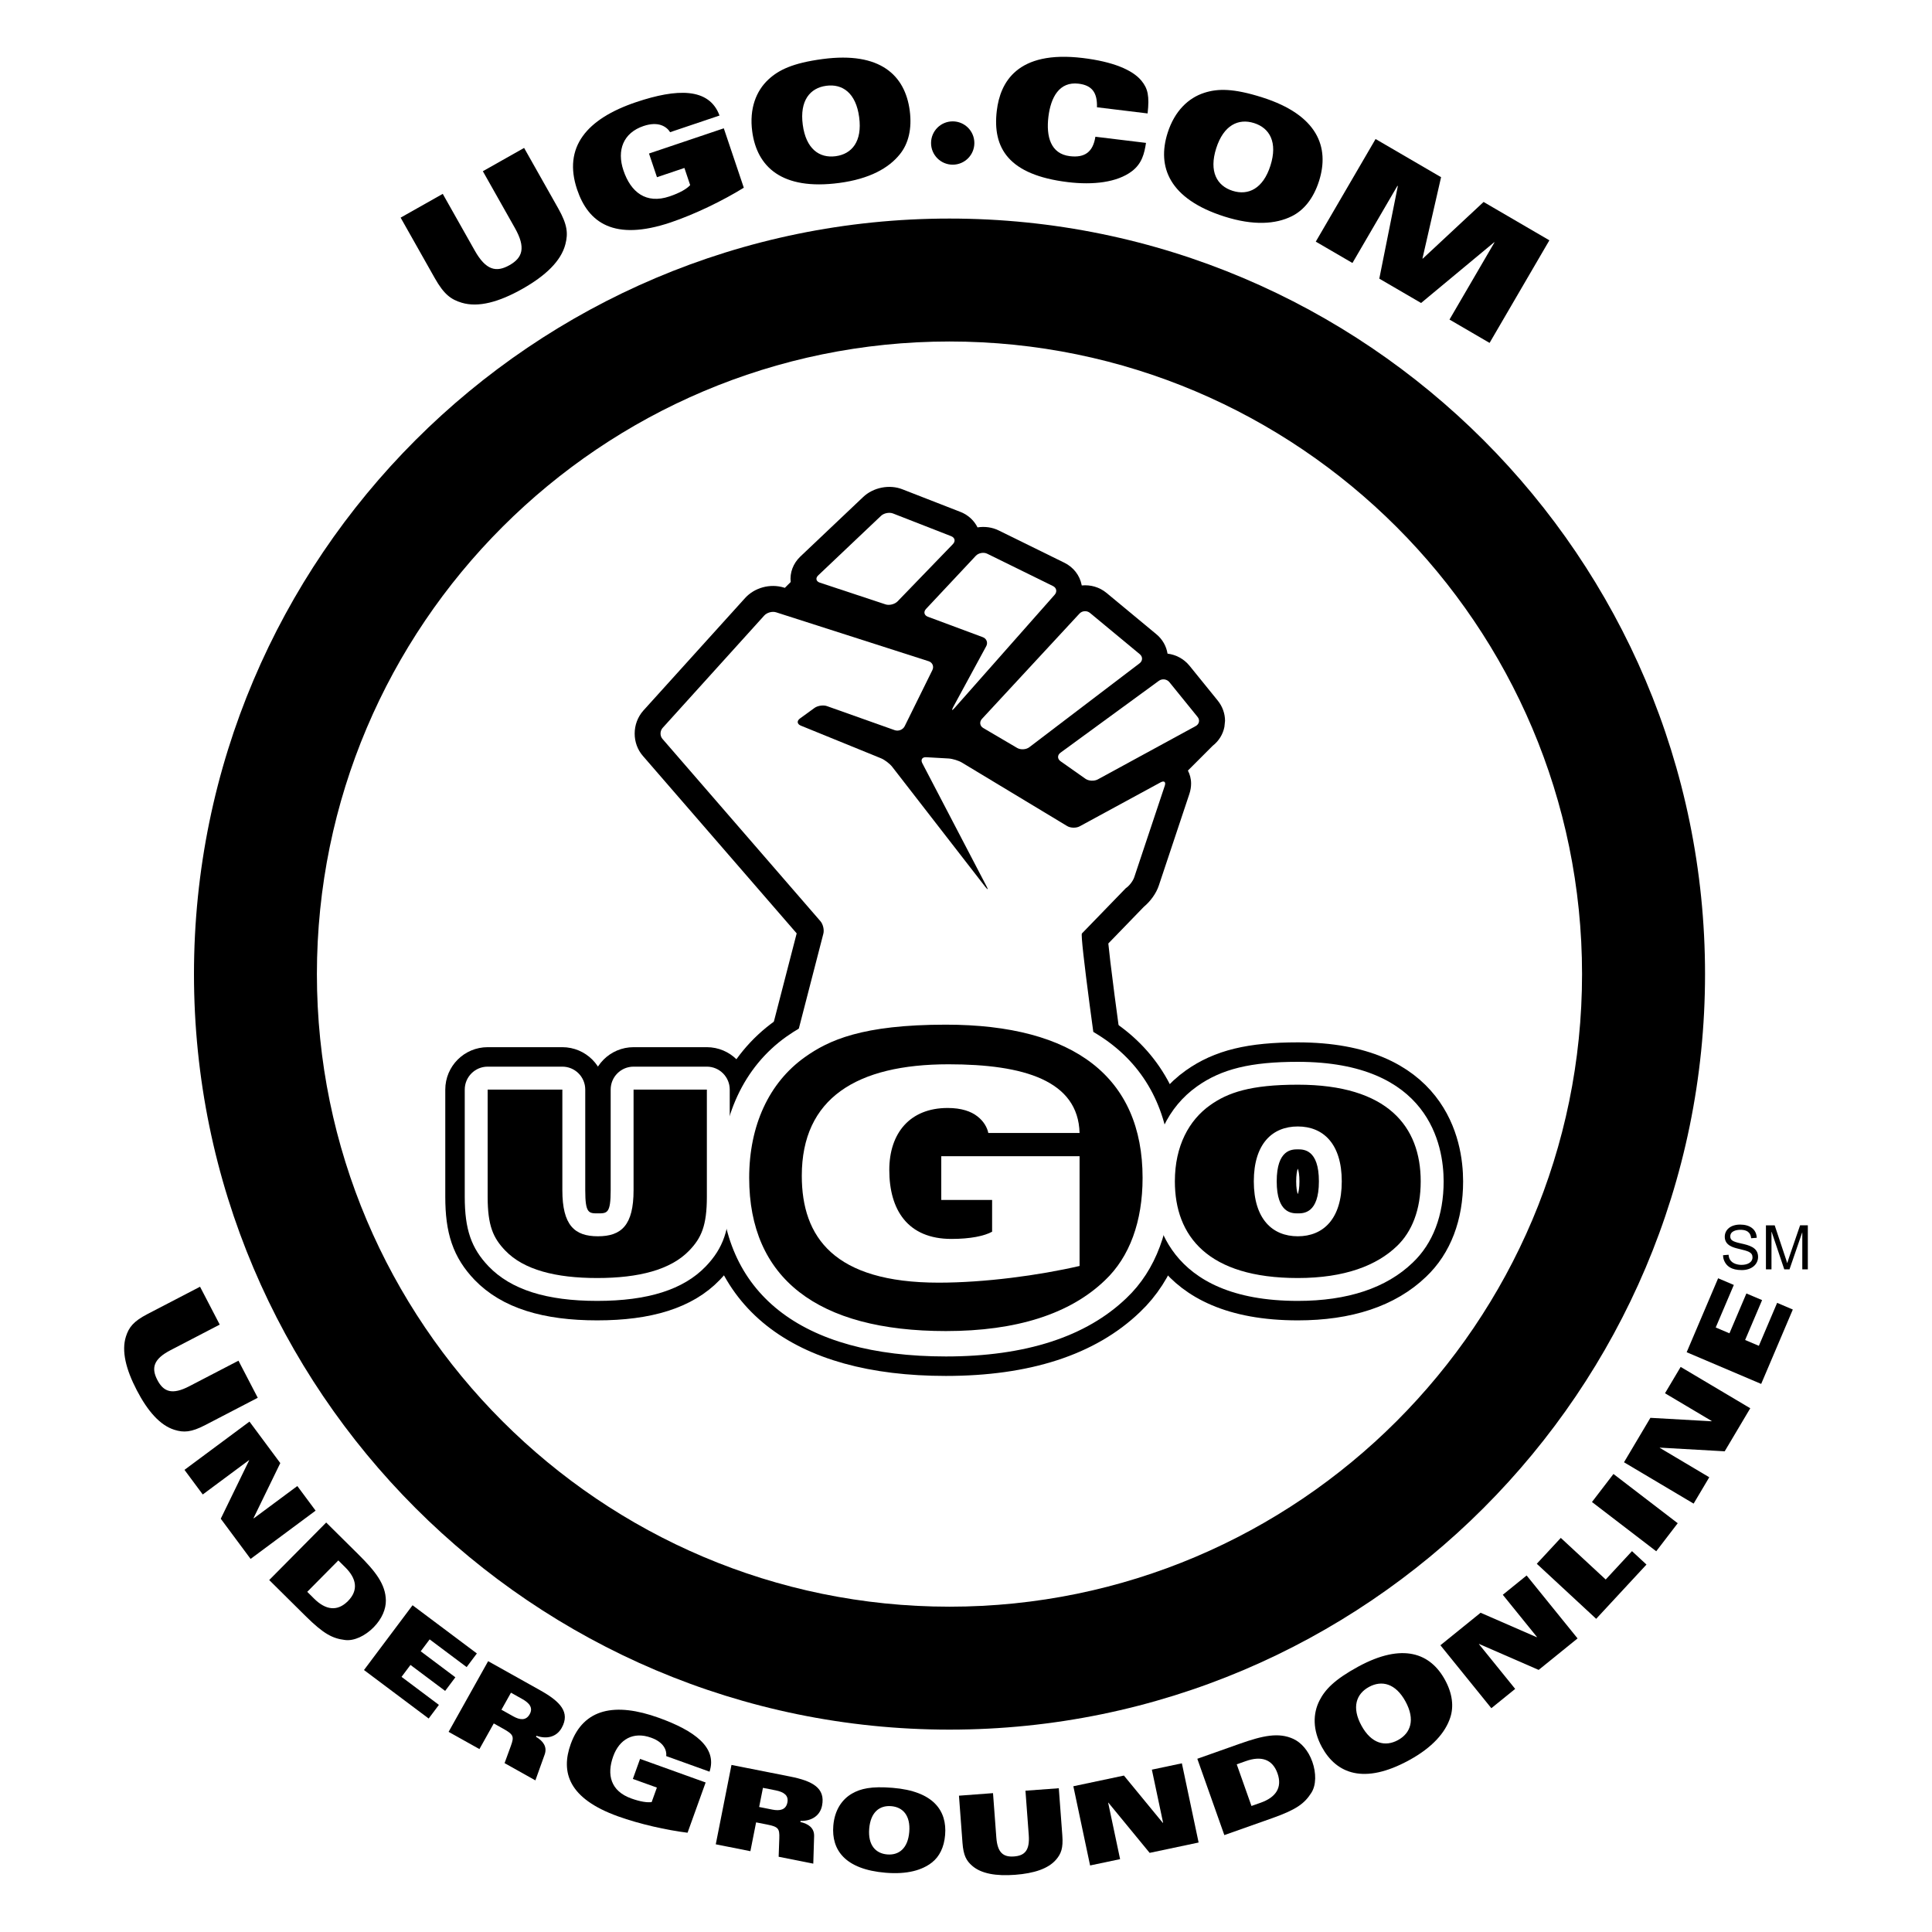
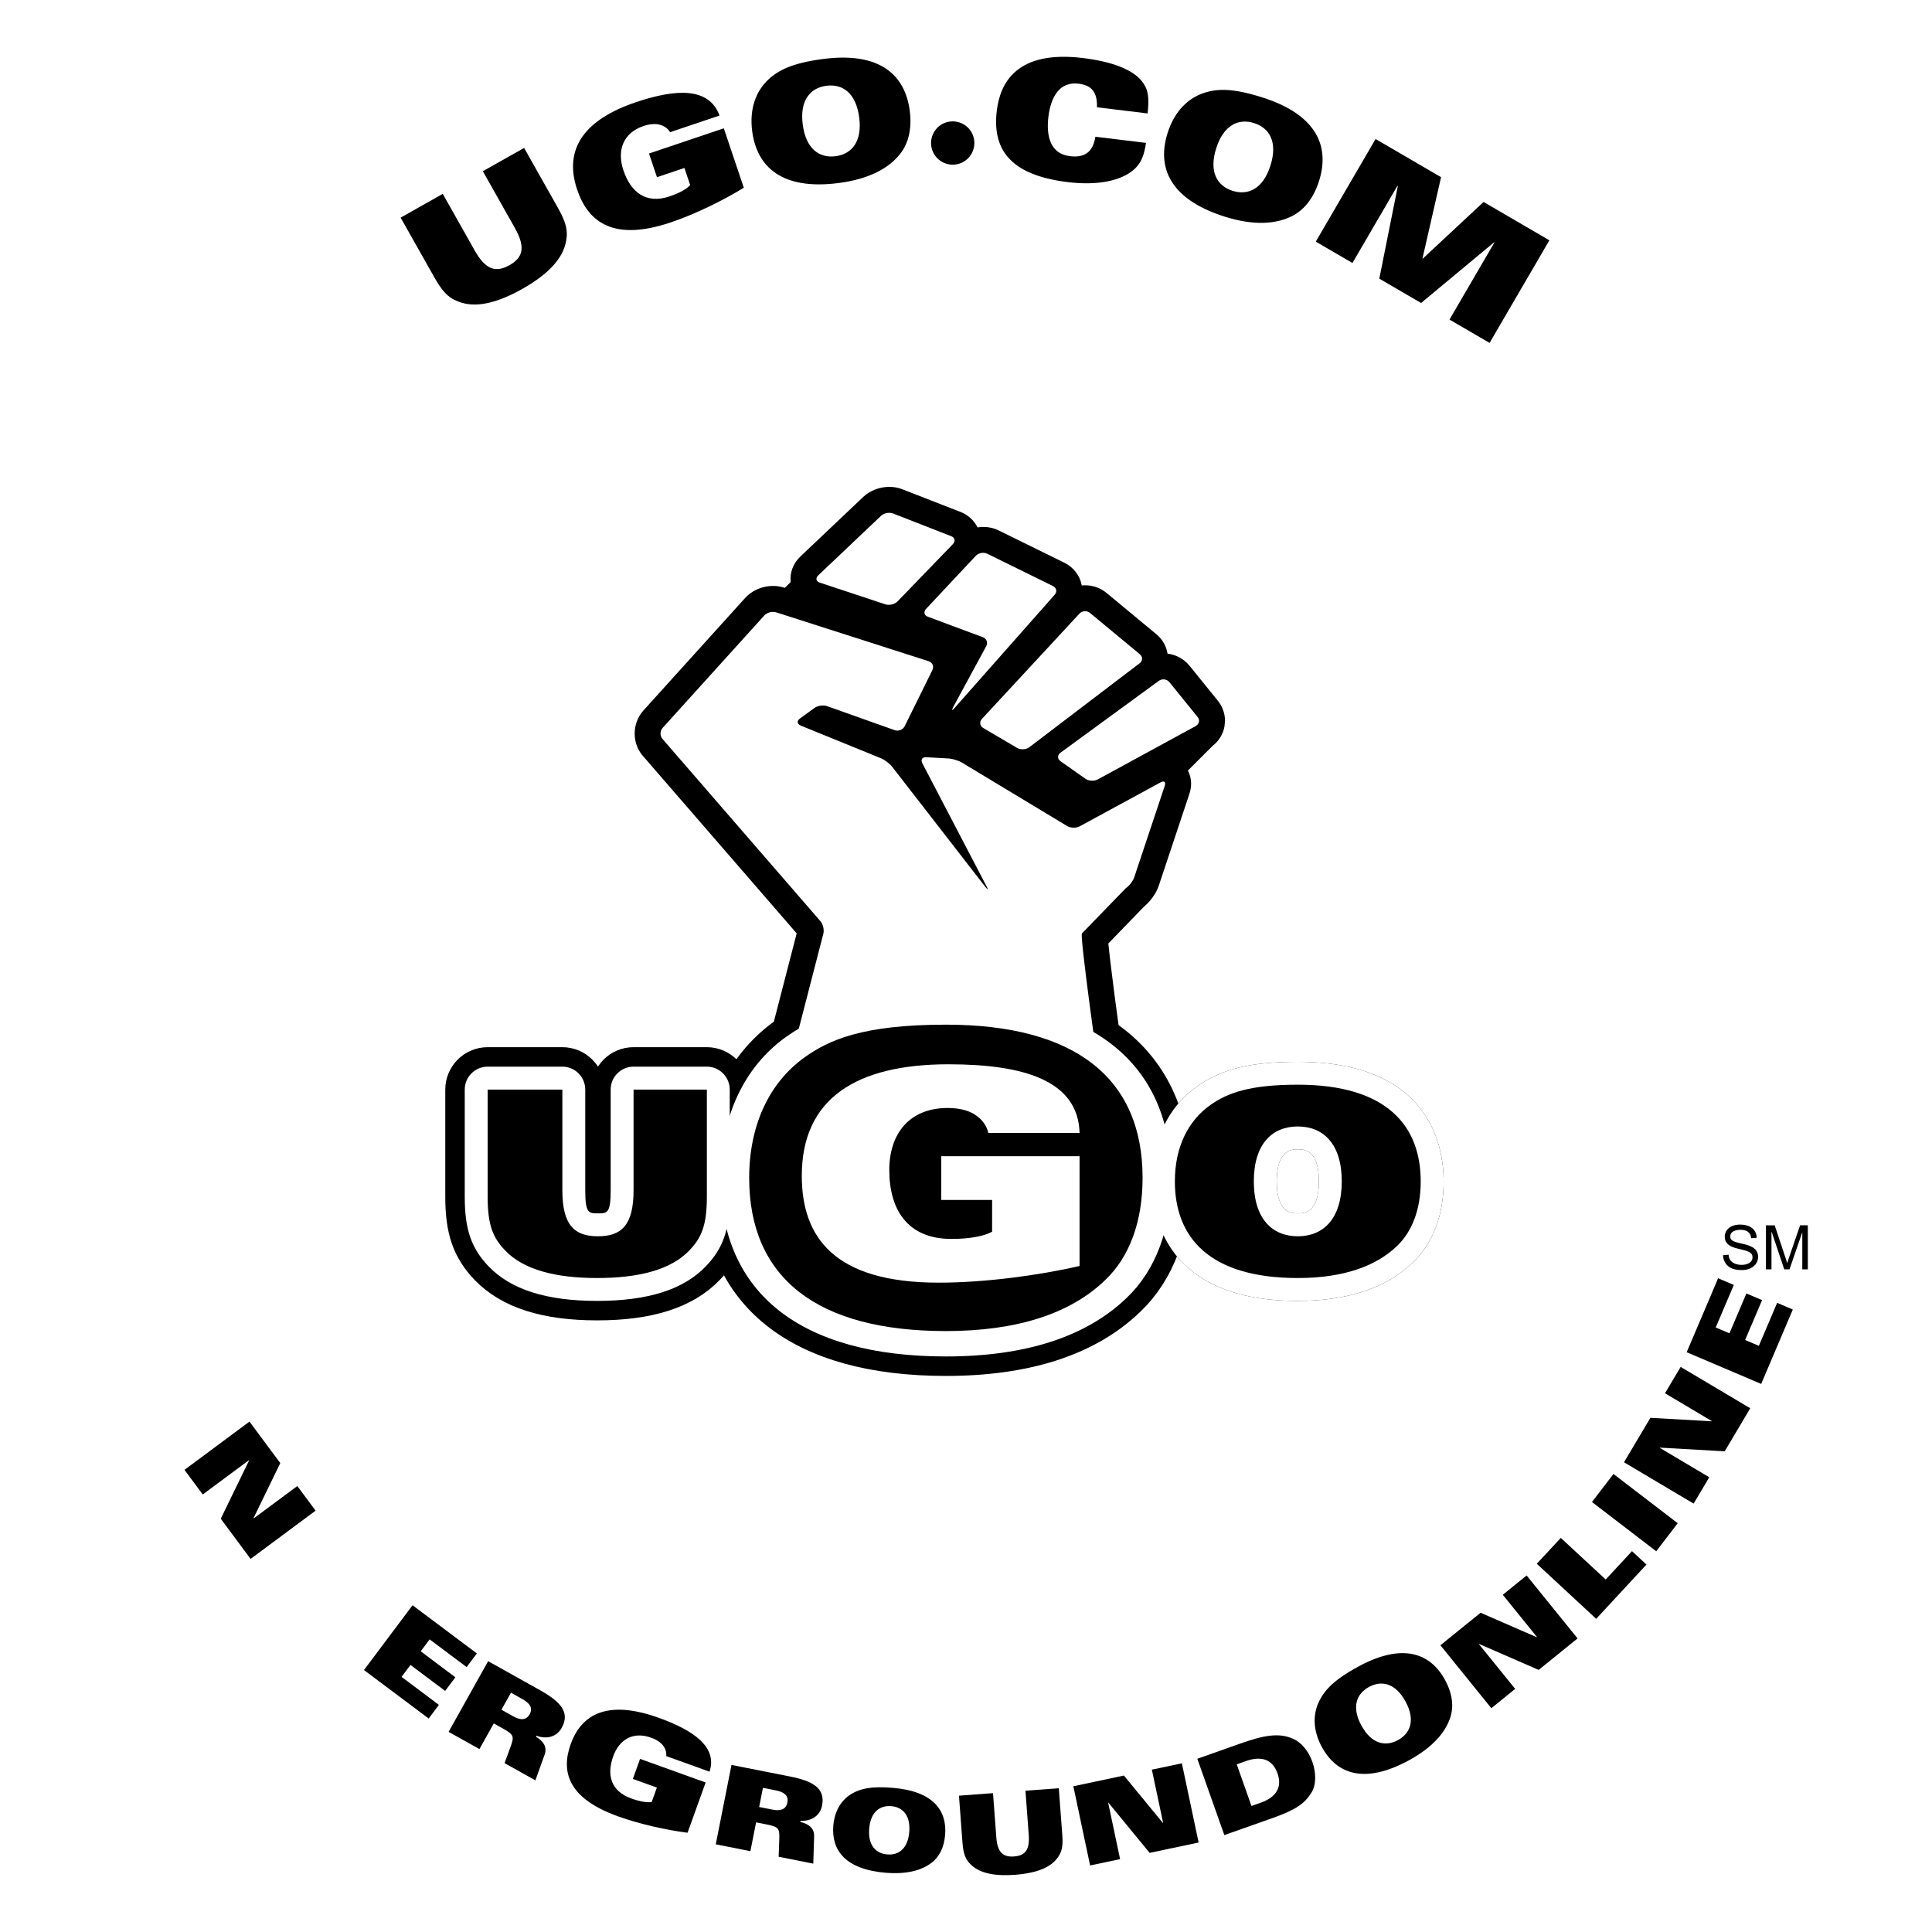
<svg xmlns="http://www.w3.org/2000/svg" version="1.0" id="Layer_1" x="0px" y="0px" width="192.756px" height="192.756px" viewBox="0 0 192.756 192.756" enable-background="new 0 0 192.756 192.756" xml:space="preserve">
  <g>
    <polygon fill-rule="evenodd" clip-rule="evenodd" fill="#FFFFFF" points="0,0 192.756,0 192.756,192.756 0,192.756 0,0  " />
-     <path fill-rule="evenodd" clip-rule="evenodd" d="M19.958,128.377l1.964,3.779l-4.914,2.555c-1.712,0.889-1.925,1.783-1.311,2.967   c0.614,1.182,1.468,1.521,3.181,0.631l4.914-2.553l1.924,3.701l-5.236,2.721c-1.415,0.736-2.157,0.762-3.079,0.475   c-1.431-0.447-2.67-1.861-3.758-3.957c-1.089-2.094-1.534-3.92-1.079-5.348c0.294-0.92,0.743-1.514,2.157-2.248L19.958,128.377   L19.958,128.377z" />
    <polygon fill-rule="evenodd" clip-rule="evenodd" points="24.89,141.832 27.964,145.973 25.295,151.461 25.316,151.488    29.664,148.262 31.488,150.717 25.002,155.533 22.025,151.523 24.859,145.695 24.846,145.676 20.229,149.104 18.405,146.648    24.89,141.832  " />
-     <path fill-rule="evenodd" clip-rule="evenodd" d="M32.545,151.902l3.186,3.156c1.754,1.738,2.74,3.016,2.767,4.617   c0.011,0.846-0.378,1.83-1.228,2.688c-0.835,0.844-1.934,1.377-2.847,1.26c-1.235-0.152-2.114-0.582-3.949-2.402l-3.614-3.58   L32.545,151.902L32.545,151.902L32.545,151.902z M30.654,158.816l0.691,0.686c1.136,1.125,2.307,1.311,3.37,0.238   c1.063-1.074,0.868-2.244-0.268-3.369l-0.692-0.686L30.654,158.816L30.654,158.816z" />
    <polygon fill-rule="evenodd" clip-rule="evenodd" points="41.161,160.156 47.577,164.965 46.557,166.326 42.866,163.561    41.974,164.75 45.432,167.344 44.412,168.703 40.954,166.111 40.062,167.301 43.789,170.096 42.769,171.457 36.315,166.619    41.161,160.156  " />
    <path fill-rule="evenodd" clip-rule="evenodd" d="M48.702,165.736l5.198,2.908c1.992,1.115,3.014,2.186,2.139,3.748   c-0.519,0.928-1.514,1.141-2.511,0.787l-0.055,0.098c0.697,0.414,1.147,0.986,0.87,1.768l-0.927,2.584l-3.075-1.721l0.626-1.713   c0.345-0.947,0.279-1.139-0.773-1.727l-0.93-0.521l-1.431,2.559l-3.075-1.719L48.702,165.736L48.702,165.736L48.702,165.736z    M50.029,170.58l1.173,0.656c0.657,0.369,1.272,0.457,1.644-0.207c0.35-0.625,0.004-1.102-0.744-1.52l-1.123-0.629L50.029,170.58   L50.029,170.58z" />
    <path fill-rule="evenodd" clip-rule="evenodd" d="M66.469,175.205c0.036-0.27-0.024-0.619-0.243-0.949   c-0.22-0.332-0.612-0.652-1.267-0.887c-1.771-0.639-3.165,0.154-3.78,1.865c-0.658,1.828-0.259,3.457,1.798,4.197   c0.9,0.324,1.602,0.428,2.04,0.363l0.521-1.447l-2.398-0.863l0.72-2l6.542,2.354l-1.804,5.014   c-2.092-0.262-4.772-0.855-6.939-1.635c-4.948-1.779-5.726-4.408-4.717-7.211c1.283-3.566,4.445-4.182,8.779-2.623   c3.572,1.285,5.864,2.957,5.07,5.377L66.469,175.205L66.469,175.205z" />
    <path fill-rule="evenodd" clip-rule="evenodd" d="M72.98,176.088l5.843,1.156c2.239,0.443,3.542,1.145,3.194,2.902   c-0.207,1.041-1.087,1.551-2.145,1.525l-0.021,0.109c0.791,0.18,1.396,0.584,1.374,1.412l-0.083,2.744l-3.456-0.686l0.065-1.822   c0.035-1.008-0.087-1.17-1.269-1.404l-1.046-0.205l-0.569,2.875l-3.455-0.686L72.98,176.088L72.98,176.088L72.98,176.088z    M75.741,180.283l1.318,0.262c0.739,0.145,1.351,0.039,1.499-0.709c0.139-0.701-0.336-1.047-1.177-1.213l-1.262-0.25   L75.741,180.283L75.741,180.283z" />
    <path fill-rule="evenodd" clip-rule="evenodd" d="M92.976,185.822c-0.969,0.762-2.459,1.201-4.607,1.023   c-4.077-0.336-5.428-2.287-5.229-4.695c0.128-1.561,0.868-2.635,1.88-3.213c0.842-0.48,1.898-0.742,4.046-0.564   c4.077,0.334,5.428,2.287,5.229,4.695C94.194,184.307,93.722,185.244,92.976,185.822L92.976,185.822L92.976,185.822z    M88.917,180.201c-1.155-0.096-2.061,0.594-2.196,2.244c-0.136,1.65,0.644,2.477,1.8,2.572c1.154,0.096,2.06-0.594,2.196-2.244   C90.852,181.123,90.071,180.295,88.917,180.201L88.917,180.201z" />
    <path fill-rule="evenodd" clip-rule="evenodd" d="M95.676,179.156l3.397-0.254l0.33,4.418c0.114,1.539,0.705,1.979,1.768,1.898   c1.063-0.078,1.582-0.6,1.468-2.139l-0.329-4.42l3.327-0.246l0.351,4.707c0.096,1.271-0.119,1.826-0.621,2.414   c-0.78,0.91-2.209,1.375-4.094,1.516c-1.883,0.141-3.365-0.107-4.272-0.893c-0.583-0.506-0.878-1.021-0.973-2.293L95.676,179.156   L95.676,179.156z" />
    <polygon fill-rule="evenodd" clip-rule="evenodd" points="107.088,178.215 112.134,177.148 116.009,181.863 116.042,181.855    114.922,176.559 117.916,175.926 119.586,183.828 114.7,184.861 110.586,179.854 110.562,179.859 111.752,185.486 108.759,186.117    107.088,178.215  " />
    <path fill-rule="evenodd" clip-rule="evenodd" d="M119.456,175.473l4.228-1.496c2.326-0.824,3.905-1.156,5.359-0.484   c0.766,0.357,1.484,1.137,1.888,2.275c0.396,1.117,0.397,2.34-0.104,3.109c-0.674,1.047-1.443,1.65-3.879,2.514l-4.796,1.697   L119.456,175.473L119.456,175.473L119.456,175.473z M124.859,180.182l0.918-0.324c1.508-0.533,2.183-1.508,1.679-2.932   s-1.643-1.758-3.149-1.223l-0.918,0.324L124.859,180.182L124.859,180.182z" />
    <path fill-rule="evenodd" clip-rule="evenodd" d="M144.683,171.391c-0.489,1.461-1.744,2.943-4.109,4.232   c-4.488,2.449-7.239,1.338-8.687-1.314c-0.938-1.719-0.902-3.348-0.242-4.646c0.55-1.08,1.474-2.078,3.839-3.369   c4.488-2.449,7.24-1.338,8.687,1.314C144.914,168.971,145.064,170.273,144.683,171.391L144.683,171.391L144.683,171.391z    M136.582,168.307c-1.271,0.693-1.744,2.035-0.753,3.852s2.375,2.145,3.646,1.451s1.744-2.033,0.753-3.852   C139.237,167.941,137.854,167.613,136.582,168.307L136.582,168.307z" />
    <polygon fill-rule="evenodd" clip-rule="evenodd" points="143.71,164.148 147.719,160.904 153.313,163.342 153.341,163.32    149.934,159.111 152.312,157.186 157.394,163.465 153.512,166.607 147.57,164.018 147.552,164.033 151.17,168.502 148.792,170.428    143.71,164.148  " />
    <polygon fill-rule="evenodd" clip-rule="evenodd" points="153.326,156.018 155.721,153.436 160.201,157.588 162.824,154.758    164.269,156.096 159.251,161.51 153.326,156.018  " />
    <polygon fill-rule="evenodd" clip-rule="evenodd" points="158.831,149.855 160.975,147.059 167.386,151.973 165.242,154.77    158.831,149.855  " />
    <polygon fill-rule="evenodd" clip-rule="evenodd" points="162.027,145.891 164.661,141.457 170.755,141.801 170.772,141.771    166.117,139.006 167.68,136.377 174.624,140.502 172.073,144.797 165.603,144.43 165.591,144.449 170.534,147.387 168.973,150.016    162.027,145.891  " />
    <polygon fill-rule="evenodd" clip-rule="evenodd" points="168.279,134.912 171.418,127.533 172.983,128.199 171.178,132.443    172.547,133.025 174.238,129.049 175.804,129.713 174.111,133.691 175.481,134.273 177.305,129.986 178.869,130.652    175.713,138.074 168.279,134.912  " />
    <path fill-rule="evenodd" clip-rule="evenodd" d="M39.971,21.714l4.202-2.372l3.194,5.659c1.113,1.972,2.146,2.199,3.461,1.457   c1.315-0.742,1.654-1.743,0.541-3.715l-3.195-5.66l4.116-2.324l3.405,6.032c0.919,1.629,0.992,2.491,0.716,3.572   c-0.43,1.675-1.973,3.148-4.302,4.463c-2.33,1.314-4.388,1.874-6.043,1.377c-1.068-0.321-1.771-0.83-2.69-2.458L39.971,21.714   L39.971,21.714z" />
    <path fill-rule="evenodd" clip-rule="evenodd" d="M66.856,13.188c-0.163-0.275-0.464-0.555-0.894-0.704   c-0.432-0.148-1.008-0.162-1.755,0.088c-2.021,0.681-2.687,2.412-2.005,4.434c0.728,2.162,2.247,3.382,4.595,2.59   c1.027-0.345,1.721-0.752,2.062-1.126l-0.575-1.713l-2.738,0.923l-0.795-2.363l7.463-2.515l1.996,5.927   c-2.035,1.257-4.827,2.629-7.301,3.464c-5.646,1.899-8.214,0.029-9.33-3.283c-1.419-4.215,0.934-7.05,5.879-8.717   c4.074-1.371,7.296-1.468,8.329,1.334L66.856,13.188L66.856,13.188z" />
    <path fill-rule="evenodd" clip-rule="evenodd" d="M85.72,11.699c0.32,2.407-0.721,3.67-2.349,3.886   c-1.626,0.216-2.961-0.733-3.28-3.141c-0.319-2.407,0.723-3.67,2.349-3.886C84.068,8.34,85.402,9.29,85.72,11.699L85.72,11.699   L85.72,11.699z M90.764,11.029c-0.466-3.512-2.935-5.9-8.677-5.14c-3.026,0.402-4.406,1.099-5.425,2.043   c-1.222,1.139-1.916,2.904-1.613,5.182c0.467,3.513,2.935,5.901,8.679,5.139c3.024-0.401,4.951-1.483,6.058-2.872   C90.638,14.325,91.004,12.835,90.764,11.029L90.764,11.029z" />
    <path fill-rule="evenodd" clip-rule="evenodd" d="M109.444,10.703c0.045-1.465-0.495-2.192-1.831-2.354   c-1.922-0.233-2.775,1.35-3.014,3.304c-0.236,1.955,0.215,3.695,2.138,3.927c1.498,0.184,2.316-0.428,2.549-1.938l5.05,0.614   c-0.161,1.054-0.399,2.068-1.418,2.835c-1.475,1.111-3.854,1.385-6.38,1.079c-5.897-0.716-7.541-3.378-7.086-7.142   c0.338-2.785,2.006-6.038,8.587-5.239c2.949,0.358,4.935,1.161,5.843,2.264c0.647,0.787,0.806,1.535,0.614,3.264L109.444,10.703   L109.444,10.703z" />
    <path fill-rule="evenodd" clip-rule="evenodd" d="M126.753,16.52c-0.737,2.313-2.216,3.014-3.78,2.517   c-1.564-0.498-2.368-1.924-1.633-4.238c0.736-2.316,2.216-3.015,3.78-2.519C126.685,12.777,127.487,14.203,126.753,16.52   L126.753,16.52L126.753,16.52z M131.601,18.06c1.074-3.378-0.145-6.589-5.665-8.343c-2.909-0.925-4.456-0.883-5.778-0.46   c-1.591,0.51-2.969,1.812-3.665,4.002c-1.073,3.378,0.146,6.589,5.664,8.344c2.91,0.924,5.114,0.765,6.708-0.022   C130.084,20.987,131.049,19.795,131.601,18.06L131.601,18.06z" />
    <polygon fill-rule="evenodd" clip-rule="evenodd" points="137.242,13.87 143.776,17.678 141.92,25.79 141.947,25.806    148.017,20.149 154.582,23.976 148.615,34.212 144.616,31.882 149.104,24.183 149.076,24.168 141.782,30.229 137.613,27.801    139.462,18.564 139.421,18.54 134.934,26.238 131.275,24.108 137.242,13.87  " />
    <path fill-rule="evenodd" clip-rule="evenodd" d="M97.212,14.27c0,1.194-0.967,2.16-2.16,2.16c-1.193,0-2.16-0.966-2.16-2.16   c0-1.193,0.966-2.161,2.16-2.161C96.245,12.109,97.212,13.077,97.212,14.27L97.212,14.27z" />
    <path fill-rule="evenodd" clip-rule="evenodd" fill="#FFFFFF" d="M28.911,97.186c0-36.351,29.469-65.822,65.82-65.822   c36.348,0,65.821,29.471,65.821,65.822c0,36.352-29.474,65.822-65.821,65.822C58.38,163.008,28.911,133.537,28.911,97.186   L28.911,97.186z" />
-     <path fill-rule="evenodd" clip-rule="evenodd" d="M19.353,97.186c0,41.561,33.813,75.379,75.379,75.379s75.38-33.818,75.38-75.379   c0-41.565-33.814-75.38-75.38-75.38S19.353,55.621,19.353,97.186L19.353,97.186L19.353,97.186z M31.617,97.186   c0-34.803,28.312-63.115,63.114-63.115c34.802,0,63.11,28.312,63.11,63.115c0,34.801-28.309,63.113-63.11,63.113   C59.929,160.299,31.617,131.986,31.617,97.186L31.617,97.186z" />
    <path fill-rule="evenodd" clip-rule="evenodd" d="M94.898,53.495l-5.796-2.263c-0.372-0.147-0.916-0.042-1.206,0.236l-6.264,5.938   c-0.29,0.275-0.216,0.603,0.168,0.727l6.551,2.167c0.376,0.123,0.914-0.013,1.195-0.297l5.527-5.719   C95.35,53.994,95.273,53.642,94.898,53.495L94.898,53.495z" />
    <path fill-rule="evenodd" clip-rule="evenodd" d="M129.482,105.939c-4.686,0-7.603,0.709-10.059,2.453l0,0   c-2.896,2.059-4.491,5.422-4.491,9.473c0,3.588,1.419,11.926,14.55,11.926c4.966,0,8.823-1.281,11.456-3.811   c2.024-1.918,3.094-4.727,3.094-8.115C144.032,114.277,142.612,105.939,129.482,105.939L129.482,105.939L129.482,105.939z    M129.482,121.059c-0.577,0-2.104,0-2.104-3.193c0-3.195,1.527-3.195,2.104-3.195c0.575,0,2.105,0,2.105,3.195   C131.588,121.059,130.058,121.059,129.482,121.059L129.482,121.059z" />
-     <path fill="none" stroke="#000000" stroke-width="3.885" stroke-miterlimit="2.613" d="M129.482,105.939   c-4.686,0-7.603,0.709-10.059,2.453l0,0c-2.896,2.059-4.491,5.422-4.491,9.473c0,3.588,1.419,11.926,14.55,11.926   c4.966,0,8.823-1.281,11.456-3.811c2.024-1.918,3.094-4.727,3.094-8.115C144.032,114.277,142.612,105.939,129.482,105.939    M129.482,121.059c-0.577,0-2.104,0-2.104-3.193c0-3.195,1.527-3.195,2.104-3.195c0.575,0,2.105,0,2.105,3.195   C131.588,121.059,130.058,121.059,129.482,121.059L129.482,121.059z" />
    <path fill-rule="evenodd" clip-rule="evenodd" stroke="#000000" stroke-width="3.885" stroke-miterlimit="2.613" d="   M70.523,106.42H63.21c-1.264,0-2.283,1.025-2.283,2.287v10.039c0,2.312-0.349,2.312-1.273,2.312c-0.918,0-1.264,0-1.264-2.312   v-10.039c0-1.262-1.024-2.287-2.284-2.287h-7.455c-1.257,0-2.283,1.025-2.283,2.287v10.701c0,3.24,0.646,5.123,2.379,6.938   c2.229,2.316,5.771,3.445,10.832,3.445c5.068,0,8.613-1.129,10.838-3.445c1.743-1.814,2.389-3.697,2.389-6.938v-10.701   C72.805,107.445,71.779,106.42,70.523,106.42L70.523,106.42z" />
    <path fill-rule="evenodd" clip-rule="evenodd" d="M78.445,103.436c-4.228,3.012-6.557,8.008-6.557,14.078   c0,11.49,7.982,17.82,22.482,17.82c7.942,0,14.009-1.965,18.032-5.84c2.911-2.762,4.453-6.906,4.453-11.98   c0-11.49-7.982-17.818-22.485-17.818C86.795,99.695,82.185,100.781,78.445,103.436L78.445,103.436L78.445,103.436z M74.746,117.514   c0-5.217,1.975-9.496,5.56-12.045c2.37-1.686,5.711-3.238,14.064-3.238c12.837,0,19.626,5.281,19.626,15.283   c0,4.357-1.293,7.889-3.746,10.215c-3.494,3.365-8.837,5.072-15.88,5.072C81.532,132.801,74.746,127.514,74.746,117.514   L74.746,117.514z" />
    <path fill="none" stroke="#000000" stroke-width="3.885" stroke-miterlimit="2.613" d="M78.445,103.436   c-4.228,3.012-6.557,8.008-6.557,14.078c0,11.49,7.982,17.82,22.482,17.82c7.942,0,14.009-1.965,18.032-5.84   c2.911-2.762,4.453-6.906,4.453-11.98c0-11.49-7.982-17.818-22.485-17.818C86.795,99.695,82.185,100.781,78.445,103.436    M74.746,117.514c0-5.217,1.975-9.496,5.56-12.045c2.37-1.686,5.711-3.238,14.064-3.238c12.837,0,19.626,5.281,19.626,15.283   c0,4.357-1.293,7.889-3.746,10.215c-3.494,3.365-8.837,5.072-15.88,5.072C81.532,132.801,74.746,127.514,74.746,117.514   L74.746,117.514z" />
    <path fill-rule="evenodd" clip-rule="evenodd" d="M118.663,79.214c0.121-0.366,0.173-0.714,0.173-1.037   c0-0.494-0.127-0.929-0.318-1.297l2.469-2.47c0.606-0.472,1.028-1.138,1.173-1.893l0,0c0-0.013,0.062-0.598,0.062-0.598   c0-0.732-0.263-1.454-0.736-2.032c0.006,0.004-2.799-3.454-2.799-3.454c-0.569-0.704-1.367-1.117-2.201-1.219   c-0.121-0.753-0.511-1.442-1.121-1.942l-4.964-4.114c-0.717-0.593-1.612-0.834-2.476-0.747c-0.006-0.016-0.006-0.033-0.008-0.049   c-0.19-0.964-0.817-1.771-1.722-2.217l-6.553-3.221c-0.654-0.325-1.402-0.417-2.114-0.306c-0.337-0.683-0.927-1.232-1.669-1.53   c-0.018-0.008-5.819-2.268-5.819-2.268c-1.297-0.514-2.919-0.194-3.934,0.778v-0.001v0.001l-6.255,5.928   c-0.72,0.687-1.066,1.614-0.964,2.542l-0.583,0.583l-0.081-0.026c-1.382-0.428-2.946-0.002-3.897,1.054l0,0L64.187,70.894   c-0.564,0.637-0.866,1.449-0.866,2.298c0,0.829,0.29,1.622,0.822,2.229c0,0,13.189,15.218,15.342,17.702   c-0.224,0.86-4.924,19.048-4.924,19.048c-0.055,0.213-0.083,0.43-0.083,0.65c0,0.57,0.191,1.135,0.542,1.582   c0.494,0.639,1.24,1.004,2.043,1.004h33.379c0.749,0,1.458-0.322,1.953-0.887c0.408-0.471,0.634-1.074,0.634-1.699l-0.025-0.367   c-1.739-12.311-2.271-16.732-2.426-18.323c0.479-0.498,3.427-3.538,3.537-3.652c0.672-0.562,1.244-1.347,1.503-2.134   L118.663,79.214L118.663,79.214z" />
    <path fill-rule="evenodd" clip-rule="evenodd" fill="#FFFFFF" d="M129.482,105.939c-4.686,0-7.603,0.709-10.059,2.453l0,0   c-2.896,2.059-4.491,5.422-4.491,9.473c0,3.588,1.419,11.926,14.55,11.926c4.966,0,8.823-1.281,11.456-3.811   c2.024-1.918,3.094-4.727,3.094-8.115C144.032,114.277,142.612,105.939,129.482,105.939L129.482,105.939L129.482,105.939z    M129.482,121.059c-0.577,0-2.104,0-2.104-3.193c0-3.195,1.527-3.195,2.104-3.195c0.575,0,2.105,0,2.105,3.195   C131.588,121.059,130.058,121.059,129.482,121.059L129.482,121.059z" />
    <path fill-rule="evenodd" clip-rule="evenodd" fill="#FFFFFF" d="M70.523,106.42H63.21c-1.264,0-2.283,1.025-2.283,2.287v10.039   c0,2.312-0.349,2.312-1.273,2.312c-0.918,0-1.264,0-1.264-2.312v-10.039c0-1.262-1.024-2.287-2.284-2.287h-7.455   c-1.257,0-2.283,1.025-2.283,2.287v10.701c0,3.24,0.646,5.123,2.379,6.938c2.229,2.316,5.771,3.445,10.832,3.445   c5.068,0,8.613-1.129,10.838-3.445c1.743-1.814,2.389-3.697,2.389-6.938v-10.701C72.805,107.445,71.779,106.42,70.523,106.42   L70.523,106.42z" />
    <path fill-rule="evenodd" clip-rule="evenodd" fill="#FFFFFF" d="M94.898,53.495l-5.796-2.263   c-0.372-0.147-0.916-0.042-1.206,0.236l-6.264,5.938c-0.29,0.275-0.216,0.603,0.168,0.727l6.551,2.167   c0.376,0.123,0.914-0.013,1.195-0.297l5.527-5.719C95.35,53.994,95.273,53.642,94.898,53.495L94.898,53.495z" />
    <path fill-rule="evenodd" clip-rule="evenodd" fill="#FFFFFF" d="M105.057,58.472l-6.559-3.225c-0.357-0.18-0.876-0.082-1.146,0.21   l-4.96,5.294c-0.276,0.294-0.19,0.646,0.186,0.783l5.479,2.039c0.371,0.138,0.528,0.542,0.341,0.894l-3.295,6.071   c-0.188,0.354-0.126,0.397,0.137,0.096l9.988-11.3C105.489,59.036,105.412,58.645,105.057,58.472L105.057,58.472z" />
    <path fill-rule="evenodd" clip-rule="evenodd" fill="#FFFFFF" d="M113.719,65.271l-4.972-4.12c-0.307-0.254-0.78-0.224-1.051,0.07   l-9.729,10.505c-0.269,0.296-0.211,0.705,0.129,0.907l3.384,1.989c0.346,0.205,0.89,0.173,1.212-0.07l11.008-8.377   C114.02,65.928,114.021,65.523,113.719,65.271L113.719,65.271z" />
    <path fill-rule="evenodd" clip-rule="evenodd" fill="#FFFFFF" d="M116.67,68.058c-0.25-0.31-0.724-0.37-1.048-0.134l-9.817,7.173   c-0.324,0.238-0.321,0.621,0.005,0.852l2.479,1.745c0.324,0.233,0.878,0.258,1.233,0.07l9.776-5.326   c0.35-0.19,0.439-0.602,0.184-0.909L116.67,68.058L116.67,68.058z" />
    <path fill-rule="evenodd" clip-rule="evenodd" fill="#FFFFFF" d="M107.945,93.131l4.376-4.516c0.338-0.219,0.714-0.708,0.841-1.086   l3.048-9.134c0.127-0.379-0.057-0.53-0.411-0.342l-8.075,4.388c-0.35,0.192-0.918,0.18-1.254-0.026l-10.482-6.322   c-0.341-0.208-0.947-0.393-1.348-0.418l-2.229-0.127c-0.402-0.025-0.575,0.25-0.39,0.6l6.407,12.277   c0.188,0.355,0.142,0.383-0.111,0.071l-9.302-11.993c-0.248-0.316-0.748-0.698-1.119-0.849l-8.004-3.26   c-0.371-0.155-0.407-0.472-0.083-0.707l1.444-1.049c0.32-0.237,0.898-0.323,1.272-0.183l6.737,2.393   c0.376,0.136,0.831-0.044,1.004-0.403l2.76-5.594c0.175-0.359,0.009-0.753-0.368-0.878l-15.227-4.883   c-0.382-0.121-0.911,0.023-1.18,0.321L66.103,72.633c-0.263,0.301-0.27,0.79-0.009,1.087l15.763,18.191   c0.26,0.301,0.39,0.864,0.288,1.25l-5.081,19.66h33.379C109.377,105.283,107.717,93.278,107.945,93.131L107.945,93.131z" />
-     <path fill-rule="evenodd" clip-rule="evenodd" d="M94.37,99.904c-7.166,0-11.582,1.057-15.241,3.658l0,0   c-4.234,3.012-6.567,7.969-6.567,13.951c0,6.576,2.833,17.611,21.808,17.611c7.567,0,13.397-1.916,17.322-5.695   c2.936-2.783,4.486-6.904,4.486-11.916C116.179,110.938,113.348,99.904,94.37,99.904L94.37,99.904L94.37,99.904z M94.37,130.736   c-11.561,0-17.424-4.447-17.424-13.223c0-4.59,1.633-8.184,4.722-10.379c2.081-1.475,5.057-2.842,12.702-2.842   c11.563,0,17.424,4.447,17.424,13.221c0,3.773-1.082,6.799-3.134,8.748C105.576,129.232,100.767,130.736,94.37,130.736   L94.37,130.736z" />
    <path fill-rule="evenodd" clip-rule="evenodd" d="M94.37,101.457c-7.868,0-11.634,1.312-14.554,3.383   c-3.509,2.5-5.879,6.77-5.879,12.674c0,9.119,5.497,16.061,20.433,16.061c7.874,0,13.159-2.119,16.456-5.293   c2.537-2.41,3.978-6.08,3.978-10.768C114.804,108.4,109.305,101.457,94.37,101.457L94.37,101.457z" />
    <path fill-rule="evenodd" clip-rule="evenodd" fill="#FFFFFF" d="M98.604,113.037c-0.11-0.545-0.458-1.176-1.094-1.662   c-0.63-0.492-1.582-0.832-2.963-0.832c-3.749,0-5.822,2.494-5.822,6.186c0,3.996,1.845,6.879,6.197,6.879   c1.897,0,3.281-0.291,4.061-0.719v-3.172h-5.073v-4.361h13.799v10.949c-4.072,0.945-9.476,1.666-14.058,1.666   c-10.439,0-13.656-4.539-13.656-10.664c0-7.74,5.481-11.123,14.639-11.123c7.537,0,12.936,1.631,13.075,6.854H98.604   L98.604,113.037z" />
    <path fill-rule="evenodd" clip-rule="evenodd" fill="#FFFFFF" d="M78.445,103.436c-4.228,3.012-6.557,8.008-6.557,14.078   c0,11.49,7.982,17.82,22.482,17.82c7.942,0,14.009-1.965,18.032-5.84c2.911-2.762,4.453-6.906,4.453-11.98   c0-11.49-7.982-17.818-22.485-17.818C86.795,99.695,82.185,100.781,78.445,103.436L78.445,103.436L78.445,103.436z M74.746,117.514   c0-5.217,1.975-9.496,5.56-12.045c2.37-1.686,5.711-3.238,14.064-3.238c12.837,0,19.626,5.281,19.626,15.283   c0,4.357-1.293,7.889-3.746,10.215c-3.494,3.365-8.837,5.072-15.88,5.072C81.532,132.801,74.746,127.514,74.746,117.514   L74.746,117.514z" />
    <path fill-rule="evenodd" clip-rule="evenodd" d="M133.868,117.865c0,3.752-1.852,5.479-4.386,5.479   c-2.537,0-4.389-1.727-4.389-5.479c0-3.754,1.852-5.477,4.389-5.477C132.017,112.389,133.868,114.111,133.868,117.865   L133.868,117.865L133.868,117.865z M141.744,117.865c0-5.477-3.302-9.645-12.262-9.645c-4.718,0-6.984,0.791-8.735,2.035   c-2.109,1.494-3.53,4.059-3.53,7.609c0,5.479,3.304,9.645,12.266,9.645c4.72,0,7.893-1.273,9.877-3.176   C140.88,122.889,141.744,120.682,141.744,117.865L141.744,117.865z" />
    <path fill-rule="evenodd" clip-rule="evenodd" d="M48.651,108.707h7.455v10.039c0,3.502,1.218,4.598,3.548,4.598   c2.34,0,3.557-1.096,3.557-4.598v-10.039h7.313v10.701c0,2.893-0.562,4.113-1.754,5.355c-1.854,1.932-5.051,2.746-9.19,2.746   c-4.134,0-7.33-0.814-9.177-2.746c-1.19-1.242-1.75-2.463-1.75-5.355V108.707L48.651,108.707z" />
    <path fill-rule="evenodd" clip-rule="evenodd" d="M172.459,125.186c0.008,0.096,0.031,0.281,0.117,0.447   c0.246,0.471,0.853,0.564,1.178,0.564c0.608,0,1.094-0.258,1.094-0.748c0-0.518-0.442-0.627-1.332-0.842   c-0.57-0.135-1.436-0.336-1.436-1.217c0-0.68,0.563-1.213,1.539-1.213c0.945,0,1.621,0.455,1.652,1.318l-0.56,0.043   c-0.03-0.318-0.16-0.84-1.068-0.84c-0.38,0-1.013,0.111-1.013,0.656c0,0.381,0.247,0.521,1.05,0.699   c0.805,0.18,1.724,0.387,1.724,1.35c0,0.73-0.626,1.314-1.625,1.314c-1.056,0-1.535-0.406-1.762-0.945   c-0.098-0.24-0.104-0.424-0.109-0.539L172.459,125.186L172.459,125.186z" />
    <path fill-rule="evenodd" clip-rule="evenodd" d="M176.19,122.252h0.871l1.037,3.111c0.148,0.436,0.172,0.52,0.203,0.65h0.011   c0.075-0.24,0.093-0.291,0.234-0.707l1.049-3.055h0.772v4.393h-0.552v-3.676h-0.012l-1.264,3.676h-0.522l-1.258-3.738h-0.018v3.738   h-0.553V122.252L176.19,122.252z" />
  </g>
</svg>